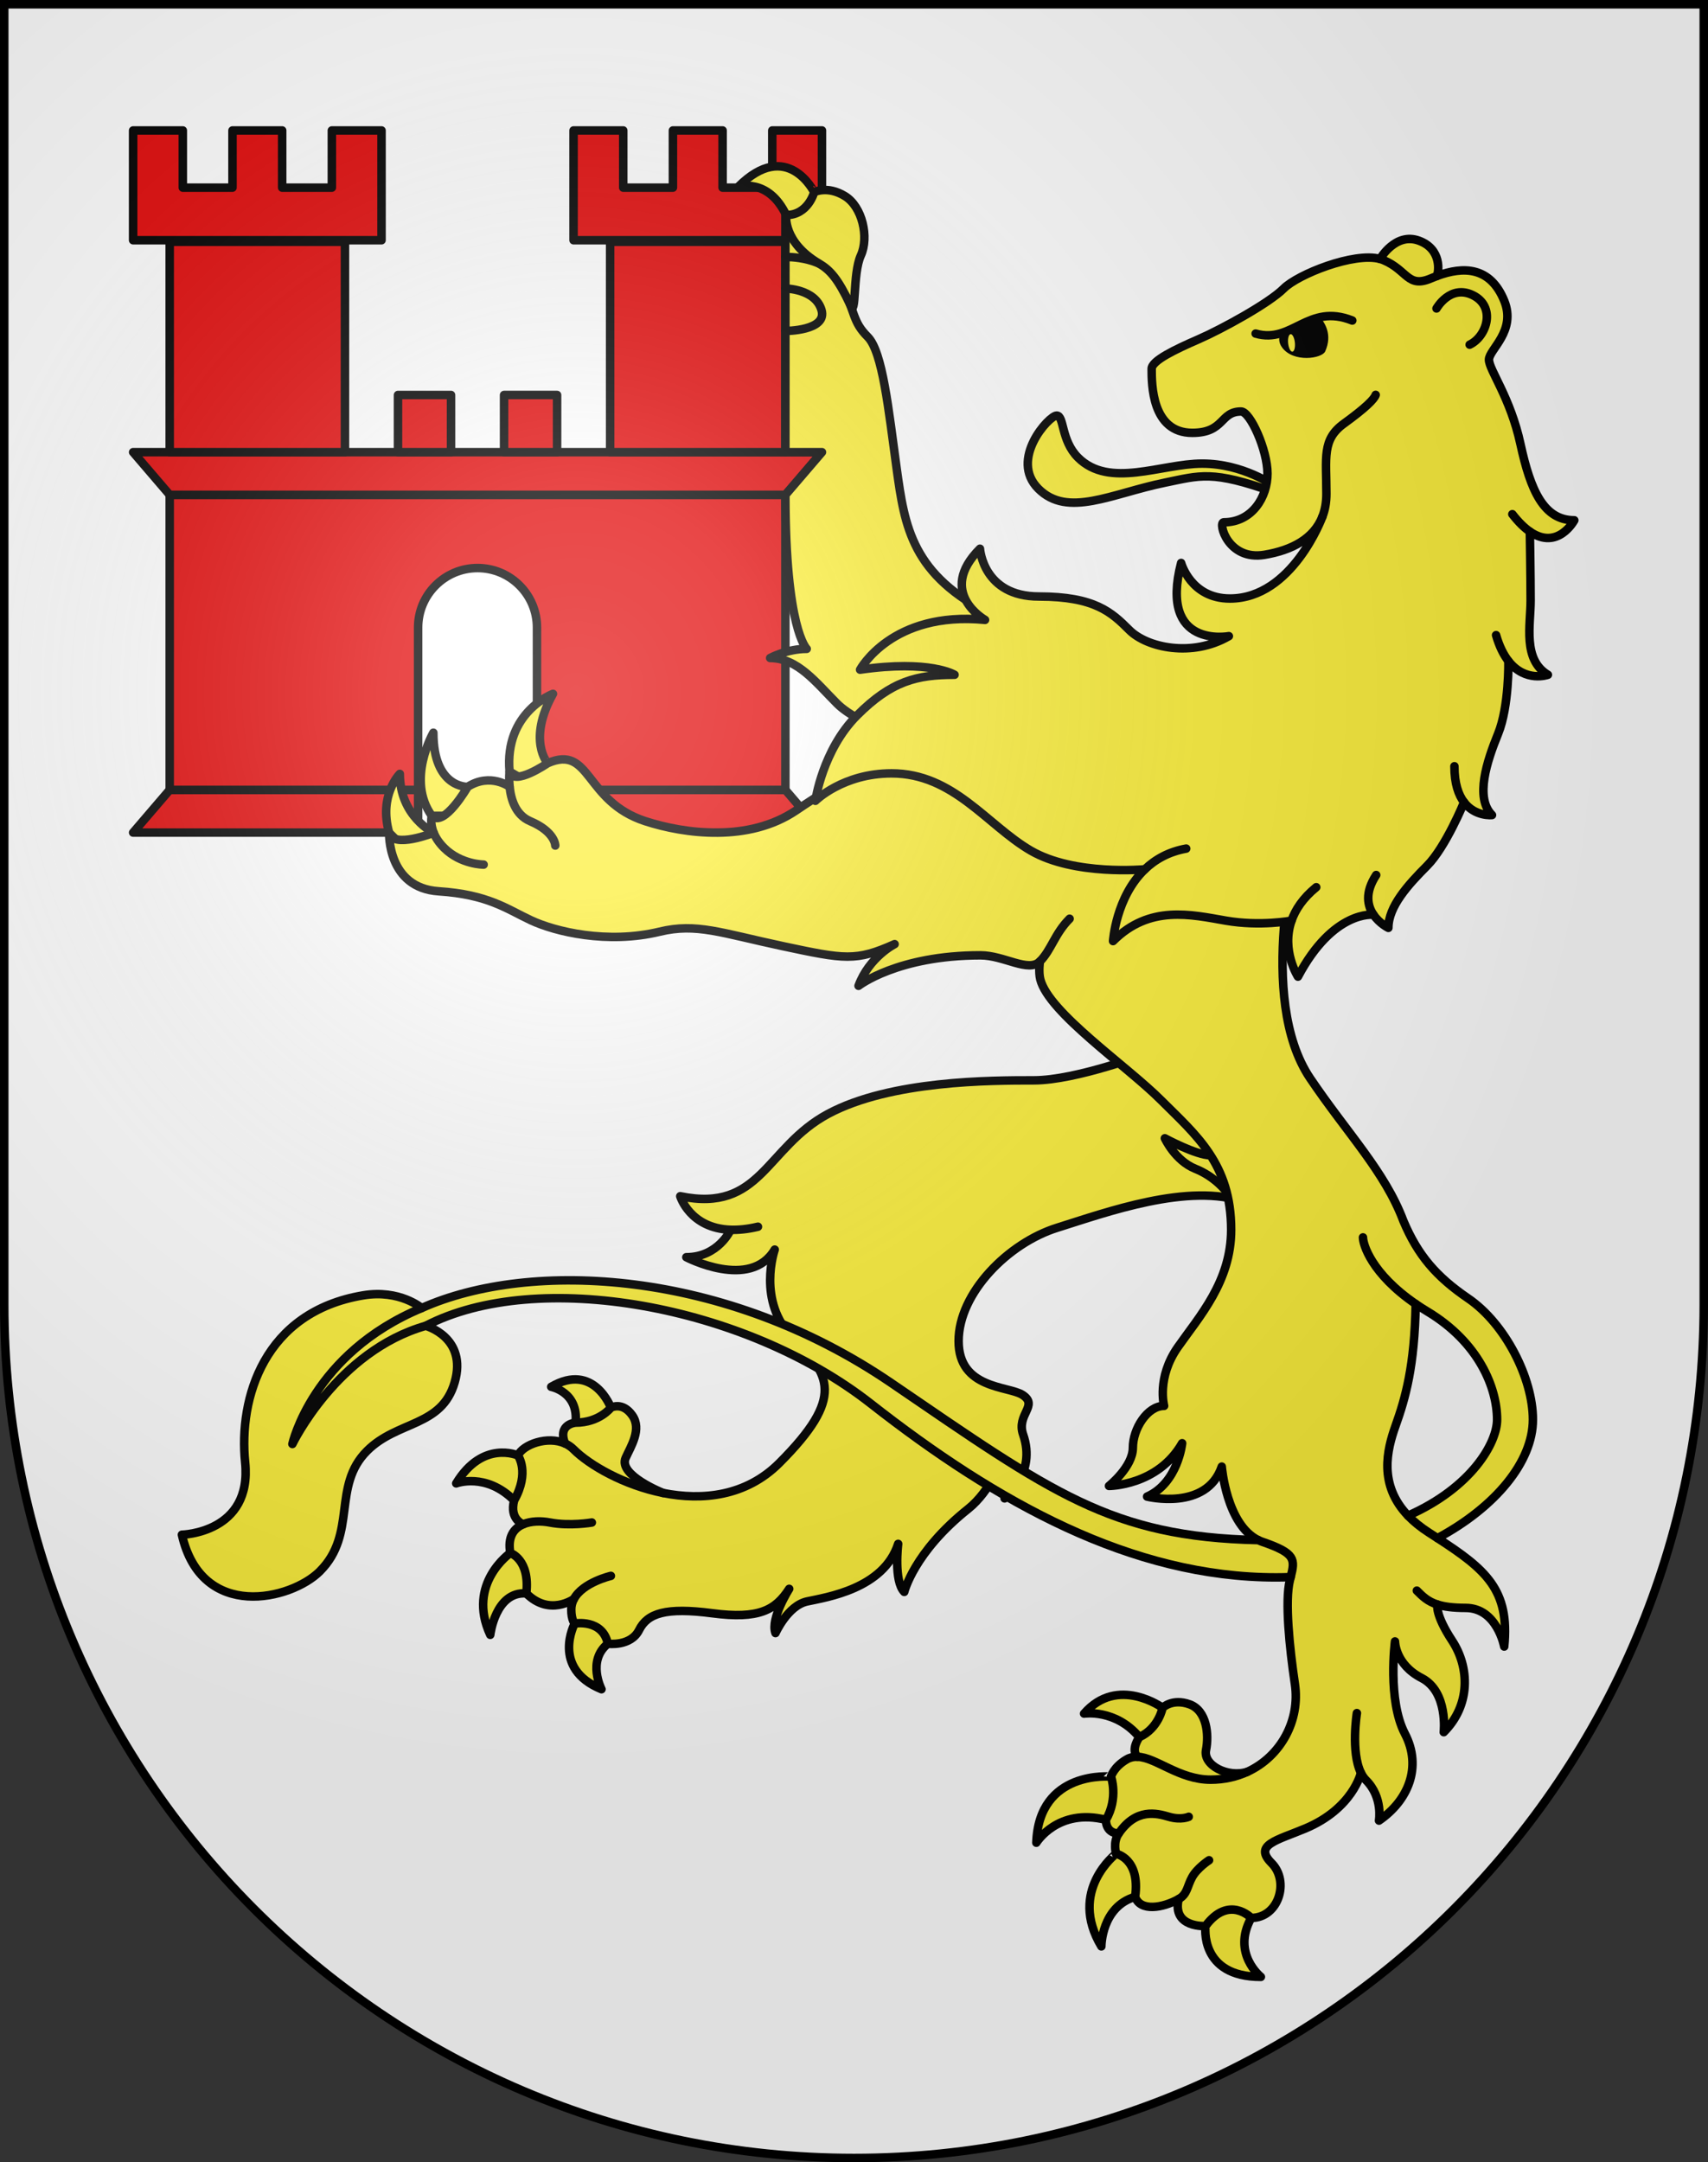
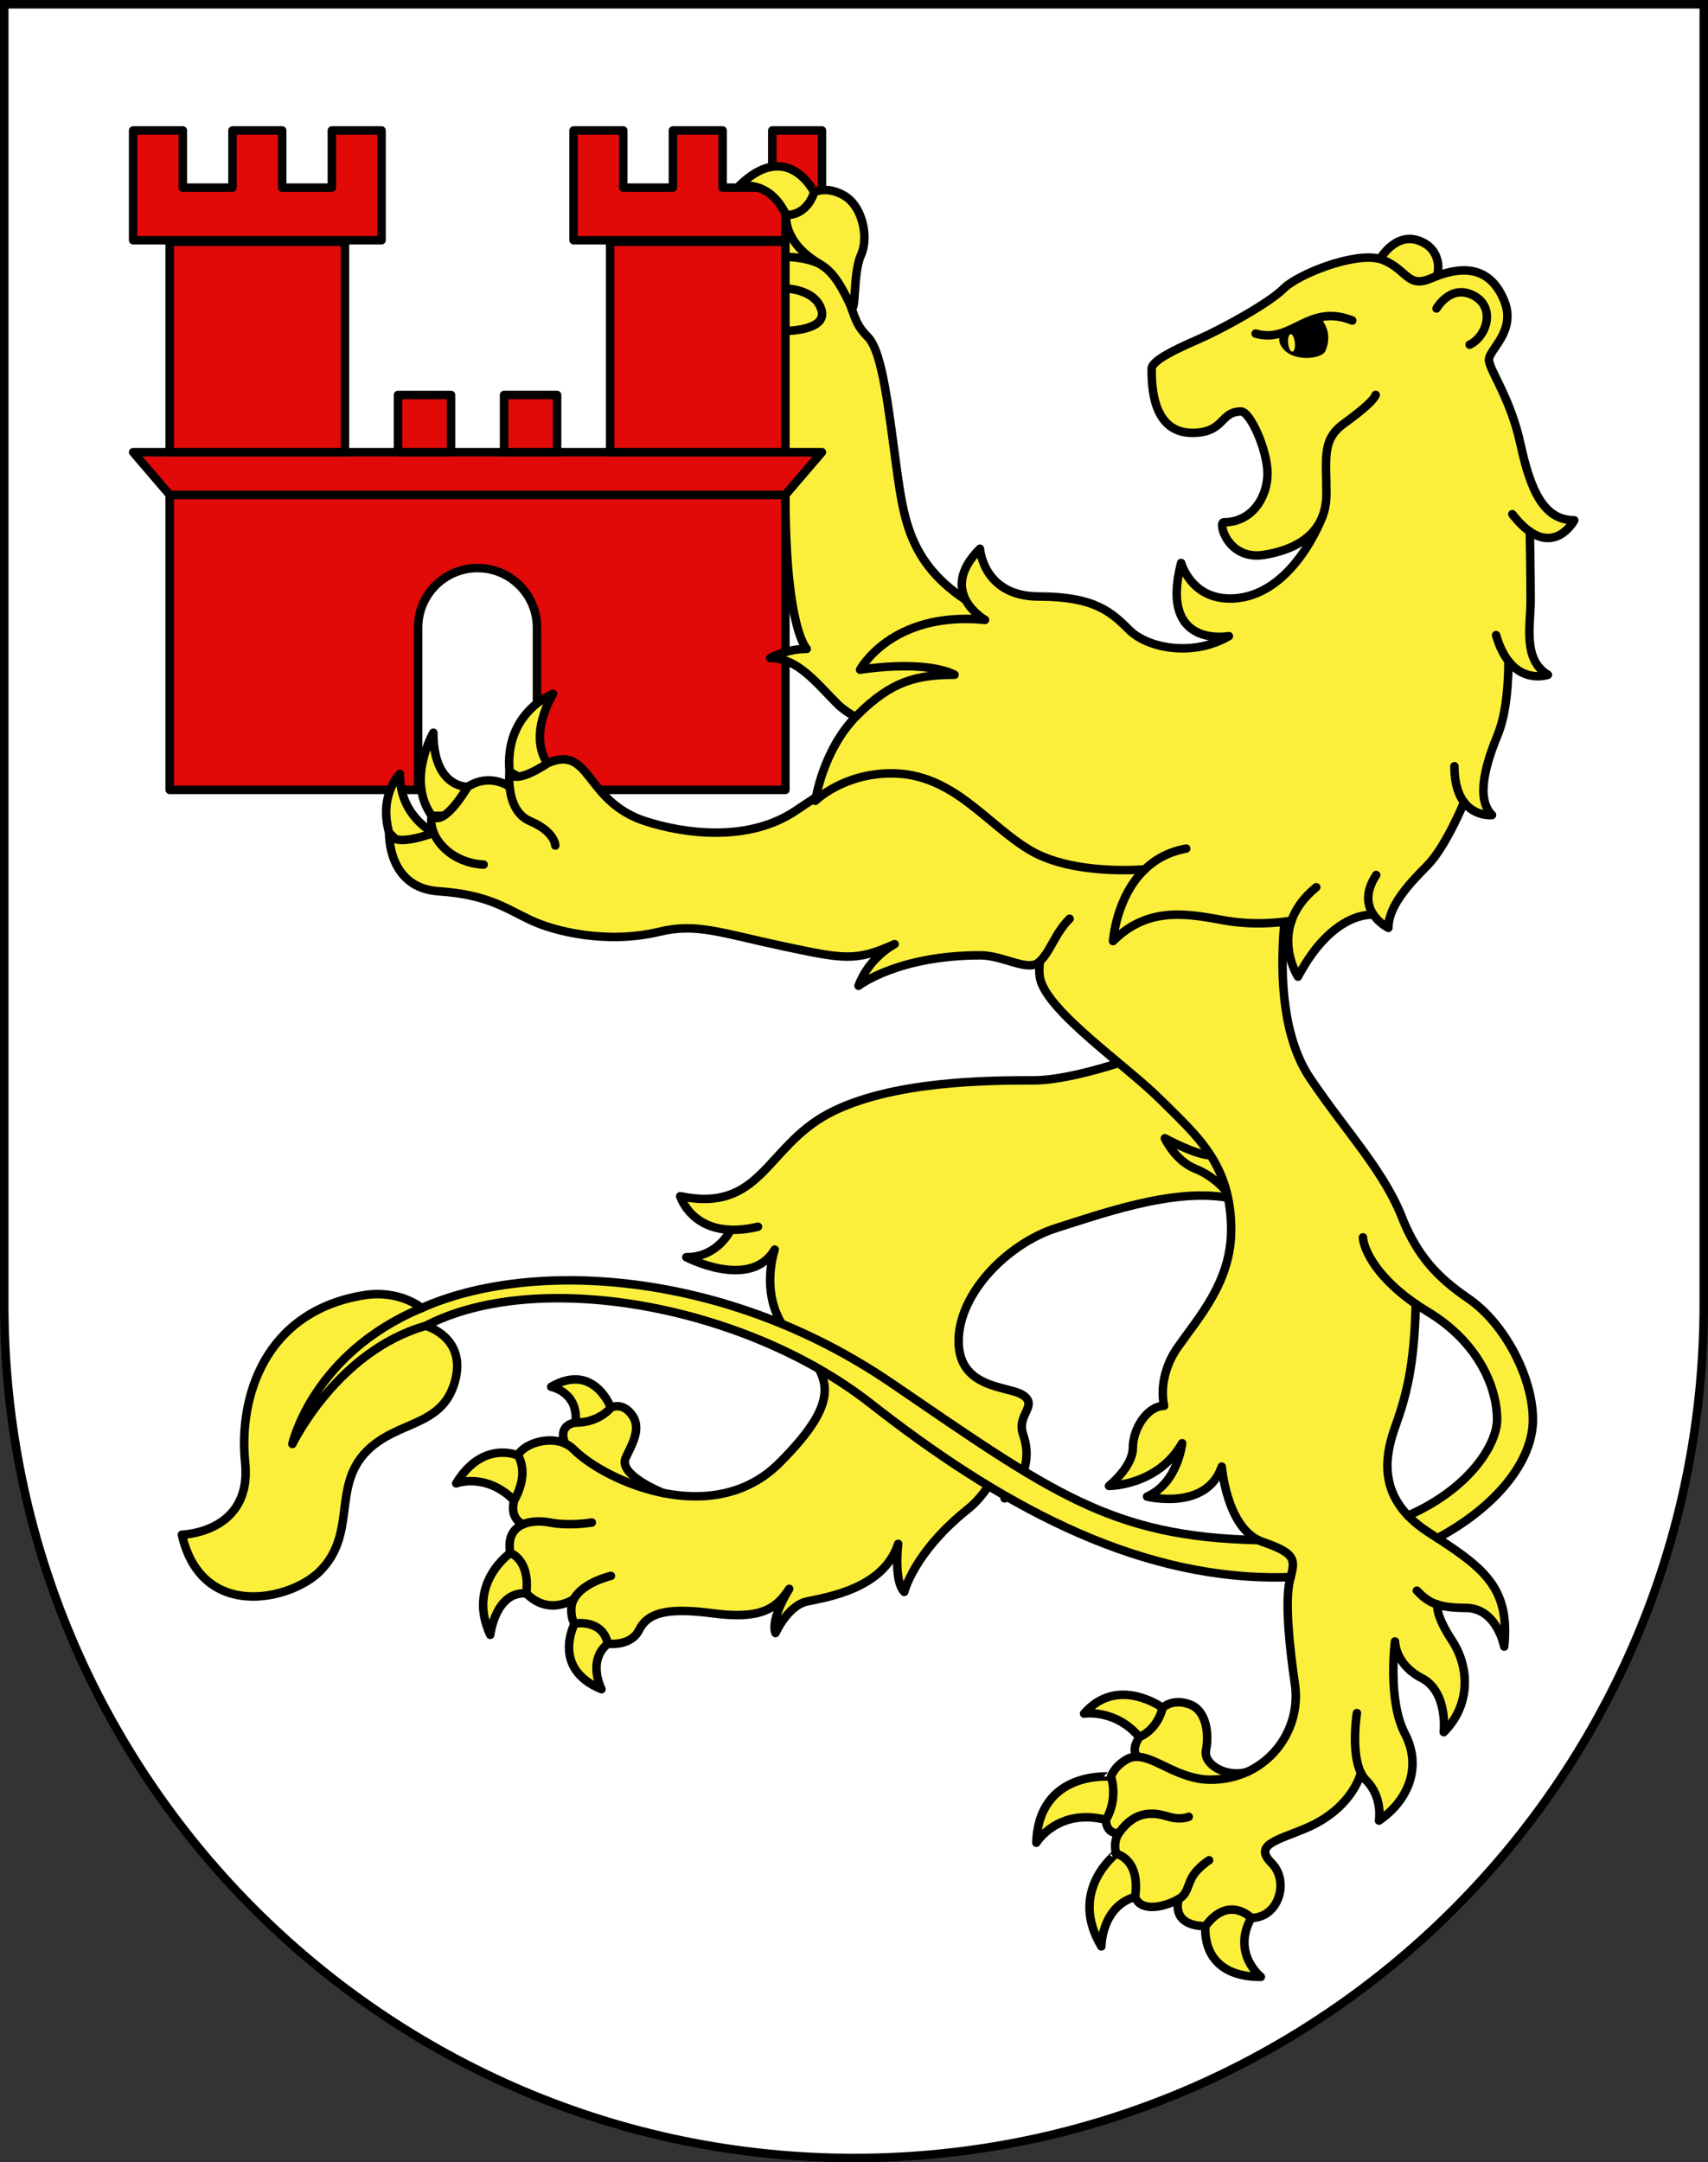
<svg xmlns="http://www.w3.org/2000/svg" xmlns:ns1="http://sodipodi.sourceforge.net/DTD/sodipodi-0.dtd" xmlns:ns2="http://www.inkscape.org/namespaces/inkscape" xmlns:xlink="http://www.w3.org/1999/xlink" height="763" width="603" version="1.0" id="svg20" ns1:version="0.32" ns2:version="0.46" ns1:docname="Brione(Verzasca)-coat_of_arms.svg" ns1:docbase="C:\Documents and Settings\Steve\Bureau\Blason Villages Suisse pour Wikipédia (par Delta-9)" ns2:output_extension="org.inkscape.output.svg.inkscape">
  <rect width="100%" height="100%" fill="#333333" stroke="none" />
  <defs id="defs29">
    <ns2:perspective ns1:type="inkscape:persp3d" ns2:vp_x="0 : 381.5 : 1" ns2:vp_y="0 : 1000 : 0" ns2:vp_z="603 : 381.5 : 1" ns2:persp3d-origin="301.5 : 254.33333 : 1" id="perspective28" />
    <linearGradient id="linearGradient2893">
      <stop style="stop-color:#ffffff;stop-opacity:0.314;" offset="0" id="stop2895" />
      <stop id="stop2897" offset="0.19" style="stop-color:#ffffff;stop-opacity:0.251;" />
      <stop style="stop-color:#6b6b6b;stop-opacity:0.125;" offset="0.6" id="stop2901" />
      <stop style="stop-color:#000000;stop-opacity:0.125;" offset="1" id="stop2899" />
    </linearGradient>
    <linearGradient id="linearGradient2955">
      <stop style="stop-color:white;stop-opacity:0;" offset="0" id="stop2965" />
      <stop style="stop-color:black;stop-opacity:0.646;" offset="1" id="stop2959" />
    </linearGradient>
    <radialGradient ns2:collect="always" xlink:href="#linearGradient2893" id="radialGradient3236" gradientUnits="userSpaceOnUse" gradientTransform="matrix(1.215,1.531577e-24,1.464684e-23,1.267,-839.192,-490.489)" cx="858.042" cy="579.933" fx="858.042" fy="579.933" r="300" />
    <ns2:perspective id="perspective2693" ns2:persp3d-origin="306 : 264 : 1" ns2:vp_z="612 : 396 : 1" ns2:vp_y="0 : 1000 : 0" ns2:vp_x="0 : 396 : 1" ns1:type="inkscape:persp3d" />
  </defs>
  <ns1:namedview ns2:window-height="938" ns2:window-width="1217" ns2:pageshadow="2" ns2:pageopacity="0.0" guidetolerance="10.0" gridtolerance="10.0" objecttolerance="10.0" borderopacity="1.0" bordercolor="#666666" pagecolor="#ffffff" id="base" ns2:zoom="0.60989661" ns2:cx="397.79531" ns2:cy="358.54089" ns2:window-x="1304" ns2:window-y="53" ns2:current-layer="layer1" showgrid="false" showguides="true" ns2:guide-bbox="true">
    <ns1:guide orientation="horizontal" position="761.5" id="guide1885" />
    <ns1:guide orientation="vertical" position="1.5" id="guide1887" />
    <ns1:guide orientation="horizontal" position="1.5" id="guide1889" />
    <ns1:guide orientation="vertical" position="601.5" id="guide1891" />
    <ns1:guide orientation="vertical" position="301.501" id="guide1893" />
  </ns1:namedview>
  <desc id="desc22">Coat of Arms of Canton of Freiburg (Fribourg)</desc>
  <g ns2:groupmode="layer" id="layer1" ns2:label="Fond écu" style="opacity:1" ns1:insensitive="true">
    <path id="path1899" d="M 1.5,1.5 L 1.5,460.368 C 1.5,626.678 135.815,761.5 301.5,761.5 C 467.185,761.5 601.5,626.678 601.5,460.368 L 601.5,1.5 L 1.5,1.5 z" style="fill:#ffffff;fill-opacity:1" />
  </g>
  <g ns2:groupmode="layer" id="layer2" ns2:label="Meubles" style="opacity:1" ns1:insensitive="true">
-     <path style="fill:#e20909;stroke:#000000;stroke-width:3;stroke-linecap:round;stroke-linejoin:round" d="M 47,293.799 L 147.612,293.799 L 147.612,278.734 L 59.912,278.734 L 47,293.799 z M 277.279,278.734 L 189.579,278.734 L 189.579,293.799 L 290.19,293.799 L 277.279,278.734 z" id="path2574" />
    <path style="fill:#e20909;stroke:#000000;stroke-width:3;stroke-linecap:round;stroke-linejoin:round" d="M 59.913,174.625 L 59.913,278.734 L 147.612,278.734 L 147.612,221.434 C 147.612,209.845 157.007,200.451 168.595,200.451 C 180.183,200.451 189.578,209.846 189.578,221.434 L 189.578,278.734 L 277.277,278.734 L 277.277,174.625 L 59.913,174.625 z" id="path2576" />
    <polygon style="fill:#e20909;stroke:#000000;stroke-width:3;stroke-linecap:round;stroke-linejoin:round" points="47,159.56 59.913,174.625 277.278,174.625 290.19,159.56 47,159.56 " id="polygon2578" />
    <path style="fill:#e20909;stroke:#000000;stroke-width:3;stroke-linecap:round;stroke-linejoin:round" d="M 140.51,159.56 L 159.234,159.56 L 159.234,139.379 L 140.51,139.379 L 140.51,159.56 z M 177.957,139.378 L 177.957,159.559 L 196.681,159.559 L 196.681,139.378 L 177.957,139.378 z" id="path2580" />
    <path style="fill:#e20909;stroke:#000000;stroke-width:3;stroke-linecap:round;stroke-linejoin:round" d="M 59.913,159.56 L 121.786,159.56 L 121.786,85.311 L 59.913,85.311 L 59.913,159.56 z M 215.404,85.311 L 215.404,159.56 L 277.278,159.56 L 277.278,85.311 L 215.404,85.311 z" id="path2582" />
    <path style="fill:#e20909;stroke:#000000;stroke-width:3;stroke-linecap:round;stroke-linejoin:round" d="M 117.16,66.215 L 99.62,66.215 L 99.62,46.035 L 82.08,46.035 L 82.08,66.215 L 64.54,66.215 L 64.54,46.035 L 47,46.035 L 47,84.773 L 134.699,84.773 L 134.699,46.035 L 117.159,46.035 L 117.159,66.215 L 117.16,66.215 z M 272.651,46.035 L 272.651,66.215 L 255.11,66.215 L 255.11,46.035 L 237.571,46.035 L 237.571,66.215 L 220.031,66.215 L 220.031,46.035 L 202.491,46.035 L 202.491,84.773 L 290.19,84.773 L 290.19,46.035 L 272.651,46.035 z" id="path2584" />
    <path style="fill:#fcef3c;stroke:#000000;stroke-width:3;stroke-linecap:round;stroke-linejoin:round" d="M 212.355,596.084 C 212.355,596.084 207.153,586.04 214.597,580.031 L 214.597,567.748 L 202.895,572.903 C 202.895,572.903 194.421,588.729 212.355,596.084 z" id="path2588" />
    <path style="fill:#fcef3c;stroke:#000000;stroke-width:3;stroke-linecap:round;stroke-linejoin:round" d="M 173.079,576.895 C 173.079,576.895 174.872,561.47 185.812,562.278 L 191.731,549.455 L 180.163,548.02 C 180.163,548.02 164.65,558.78 173.079,576.895 z" id="path2590" />
    <path style="fill:#fcef3c;stroke:#000000;stroke-width:3;stroke-linecap:round;stroke-linejoin:round" d="M 161.063,523.449 C 161.063,523.449 171.509,519.458 181.508,529.457 L 189.892,521.073 L 182.853,513.585 C 182.854,513.585 170.388,508.025 161.063,523.449 z" id="path2592" />
    <path style="fill:#fcef3c;stroke:#000000;stroke-width:3;stroke-linecap:round;stroke-linejoin:round" d="M 194.601,489.375 C 194.601,489.375 204.285,491.169 203.209,502.018 L 213.252,503.722 L 215.673,496.727 C 215.673,496.727 209.665,480.587 194.601,489.375 z" id="path2594" />
    <path style="fill:#fcef3c;stroke:#000000;stroke-width:3;stroke-linecap:round;stroke-linejoin:round" d="M 405.329,371.544 C 405.329,371.544 380.042,381.228 364.977,381.228 C 349.912,381.228 314.401,381.228 292.342,393.065 C 270.283,404.903 268.669,428.038 240.154,422.12 C 240.154,422.12 243.553,433.452 257.951,433.96 C 257.951,433.96 253.605,443.64 242.306,443.64 C 242.306,443.64 264.903,455.478 273.512,440.952 C 273.512,440.952 267.055,459.245 279.968,472.157 C 292.881,485.069 298.531,492.872 275.126,516.276 C 263.382,528.019 247.981,529.602 234.122,526.839 C 234.122,526.839 218.168,520.574 220.875,514.484 C 222.668,510.448 226.704,504.351 223.206,499.42 C 219.709,494.487 215.674,496.729 215.674,496.729 C 215.674,496.729 211.638,502.02 203.21,502.02 C 203.21,502.02 196.756,502.476 199.491,509.375 C 193.308,506.593 184.683,509.7 182.855,513.587 C 182.855,513.587 187.159,519.506 181.509,529.459 C 179.761,536.184 184.709,537.877 184.709,537.877 C 181.343,539.306 179.13,542.404 180.165,548.022 C 180.165,548.022 187.159,550.173 185.814,562.28 C 194.02,570.485 202.632,564.227 202.632,564.227 C 202.039,565.331 201.686,566.563 201.686,567.929 C 201.686,571.695 202.897,572.906 202.897,572.906 C 202.897,572.906 212.716,571.158 214.599,580.034 C 214.599,580.034 222.669,581.111 225.628,575.192 C 228.587,569.273 235.044,567.122 251.454,569.273 C 267.864,571.426 273.782,568.198 278.624,560.666 C 278.624,560.666 271.898,571.158 273.782,576.269 C 273.782,576.269 278.086,566.584 284.946,565.105 C 291.806,563.625 311.982,560.667 317.094,544.794 C 317.094,544.794 315.48,557.976 319.245,561.742 C 319.245,561.742 322.599,547.724 341.843,532.419 C 349.734,526.143 353.86,514.844 353.86,514.844 C 353.86,514.844 356.908,519.955 354.666,528.743 C 354.666,528.743 366.055,520.046 361.213,506.234 C 358.723,499.131 366.773,496.013 361.033,492.246 C 356.122,489.022 338.435,490.273 338.435,473.237 C 338.435,456.199 356.011,438.622 373.228,433.242 C 390.446,427.86 419.857,417.1 439.585,424.274 L 434.205,395.221 L 405.329,371.544 z" id="path2596" />
    <path style="fill:none;stroke:#000000;stroke-width:3;stroke-linecap:round;stroke-linejoin:round" d="M 257.951,433.96 C 260.736,434.059 263.931,433.752 267.594,432.88" id="path2598" />
    <path style="fill:none;stroke:#000000;stroke-width:3;stroke-linecap:round;stroke-linejoin:round" d="M 184.708,537.875 C 187.467,536.701 191,536.652 194.153,537.258 C 201.147,538.604 208.948,537.258 208.948,537.258" id="path2600" />
    <path style="fill:none;stroke:#000000;stroke-width:3;stroke-linecap:round;stroke-linejoin:round" d="M 215.673,556.09 C 215.673,556.09 205.773,558.374 202.63,564.225" id="path2602" />
    <path style="fill:none;stroke:#000000;stroke-width:3;stroke-linecap:round;stroke-linejoin:round" d="M 234.122,526.838 C 220.361,524.093 208.121,517.063 202.492,511.433 C 201.602,510.543 200.584,509.867 199.49,509.373" id="path2604" />
    <path style="fill:none;stroke:#000000;stroke-width:3;stroke-linecap:round;stroke-linejoin:round" d="M 433.057,420.615 C 433.057,420.615 429.182,415.303 422.008,412.434 C 414.834,409.564 411.248,401.674 411.248,401.674 C 411.248,401.674 422.307,407.663 427.358,407.663" id="path2606" />
    <polygon style="fill:#fcef3c;stroke:#000000;stroke-width:3;stroke-linecap:round;stroke-linejoin:round" points="277.278,90.691 277.278,75.896 295.571,91.23 299.337,94.996 301.027,108.426 299.337,120.015 277.278,90.691 " id="polygon2610" />
    <path style="fill:#fcef3c;stroke:#000000;stroke-width:3;stroke-linecap:round;stroke-linejoin:round" d="M 327.853,265.014 C 327.853,265.014 303.104,255.867 295.571,248.335 C 288.038,240.802 281.582,232.194 271.898,232.194 C 271.898,232.194 277.816,228.965 284.811,228.965 C 284.811,228.965 277.279,221.97 277.279,174.624 L 290.192,159.559 L 277.279,159.559 L 277.279,90.691 C 277.279,90.691 292.343,90.153 297.186,100.376 C 302.029,110.598 301.042,113.558 306.333,118.848 C 311.624,124.139 313.685,144.494 316.555,165.298 C 319.425,186.102 321.937,202.961 350.451,217.129 L 379.327,251.383 L 327.853,265.014 z" id="path2612" />
    <path style="fill:#fcef3c;stroke:#000000;stroke-width:3;stroke-linecap:round;stroke-linejoin:round" d="M 260.599,65.942 C 260.599,65.942 271.224,62.579 277.547,75.895 L 286.963,75.895 L 287.439,67.809 C 287.438,67.809 277.95,48.591 260.599,65.942 z" id="path2614" />
    <path style="fill:#fcef3c;stroke:#000000;stroke-width:3;stroke-linecap:round;stroke-linejoin:round" d="M 300.192,107.592 C 302.45,112.395 300.951,96.61 303.91,90.154 C 306.869,83.698 304.449,72.938 298.261,69.171 C 292.073,65.405 287.438,67.81 287.438,67.81 C 287.438,67.81 285.348,75.896 277.547,75.896 C 277.547,75.896 276.248,85.392 289.191,93.011 C 293.02,95.265 295.828,98.305 300.192,107.592 z" id="path2616" />
    <path style="fill:none;stroke:#000000;stroke-width:3;stroke-linecap:round;stroke-linejoin:round" d="M 277.278,101.811 C 277.278,101.811 287.77,101.901 290.011,109.344 C 292.252,116.787 277.278,116.787 277.278,116.787" id="path2618" />
    <path style="fill:#fcef3c;stroke:#000000;stroke-width:3;stroke-linecap:round;stroke-linejoin:round" d="M 445.144,697.592 C 445.144,697.592 434.744,689.342 441.738,676.788 L 434.563,664.055 L 425.597,679.657 C 425.597,679.656 423.264,697.592 445.144,697.592 z" id="path2622" />
    <path style="fill:#fcef3c;stroke:#000000;stroke-width:3;stroke-linecap:round;stroke-linejoin:round" d="M 388.83,686.831 C 388.83,686.831 388.829,672.843 400.757,669.345 L 407.662,655.984 L 394.03,654.147 C 394.03,654.146 376.993,667.104 388.83,686.831 z" id="path2624" />
    <path style="fill:#fcef3c;stroke:#000000;stroke-width:3;stroke-linecap:round;stroke-linejoin:round" d="M 365.873,650.245 C 365.873,650.245 373.406,637.872 390.444,642.176 L 398.964,633.656 L 392.237,626.931 C 392.237,626.932 366.771,624.419 365.873,650.245 z" id="path2626" />
    <path style="fill:#fcef3c;stroke:#000000;stroke-width:3;stroke-linecap:round;stroke-linejoin:round" d="M 382.732,604.691 C 382.732,604.691 393.781,602.93 402.236,612.986 L 412.862,612.986 L 410.441,602.629 C 410.441,602.629 394.568,591.063 382.732,604.691 z" id="path2628" />
    <path style="fill:#fcef3c;stroke:#000000;stroke-width:3;stroke-linecap:round;stroke-linejoin:round" d="M 141.156,273.084 C 141.156,273.084 133.623,280.543 137.39,293.861 L 147.177,303.649 L 153.108,293.861 C 153.107,293.861 141.156,288.149 141.156,273.084 z" id="path2630" />
    <path style="fill:#fcef3c;stroke:#000000;stroke-width:3;stroke-linecap:round;stroke-linejoin:round" d="M 152.992,258.558 C 152.992,258.558 143.307,275.237 152.454,287.881 L 165.098,287.881 L 165.098,277.655 C 165.098,277.655 152.992,278.196 152.992,258.558 z" id="path2632" />
    <path style="fill:#fcef3c;stroke:#000000;stroke-width:3;stroke-linecap:round;stroke-linejoin:round" d="M 195.228,244.837 C 195.228,244.837 178.012,251.294 179.895,272.277 L 191.463,279.002 L 193.346,269.318 C 193.345,269.318 186.082,261.248 195.228,244.837 z" id="path2634" />
    <path style="fill:#fcef3c;stroke:#000000;stroke-width:3;stroke-linecap:round;stroke-linejoin:round" d="M 507.502,542.775 C 528.044,531.757 541.183,515.783 541.183,500.941 C 541.183,486.414 531.476,467.142 518.317,458.167 C 507.042,450.478 500.562,442.924 495.463,430.842 C 488.876,413.339 475.742,400.059 462.542,380.51 C 443.351,352.091 458.416,295.681 458.416,295.681 L 314.762,265.552 C 314.762,265.552 297.724,274.699 281.046,285.998 C 264.366,297.296 241.747,294.303 227.78,289.764 C 206.259,282.77 208.68,262.593 193.346,269.319 C 193.346,269.319 181.241,277.658 179.895,272.278 C 179.895,272.278 179.618,274.631 179.924,277.655 C 179.924,277.655 173.17,272.541 165.099,277.655 C 165.099,277.655 156.76,292.185 152.455,287.881 C 152.455,287.881 151.703,290.388 153.108,293.862 C 153.108,293.862 138.735,299.574 137.39,293.862 C 137.39,293.862 136.656,313.315 154.876,314.513 C 172.293,315.659 178.818,320.701 187.427,324.736 C 196.036,328.771 214.426,333.227 232.891,328.771 C 245.894,325.633 254.502,329.219 276.382,333.882 C 298.262,338.545 302.208,339.263 315.837,333.164 C 315.837,333.164 306.87,337.648 303.105,347.871 C 303.105,347.871 316.824,337.11 346.147,337.11 C 354.488,337.11 363.095,343.298 367.13,339.262 C 367.13,339.262 366.592,342.938 367.264,345.584 C 370.265,357.384 397.663,375.982 409.905,388.223 C 422.144,400.464 434.653,410.552 434.653,433.956 C 434.653,452.249 423.356,464.624 415.823,475.385 C 408.29,486.146 410.98,496.1 410.98,496.1 C 405.062,496.1 399.951,504.169 399.951,510.895 C 399.951,517.621 391.522,524.346 391.522,524.346 C 391.522,524.346 408.739,524.346 417.348,509.281 C 417.348,509.281 415.913,523.27 404.973,528.112 C 404.973,528.112 425.954,533.311 431.336,517.531 C 431.336,517.531 432.988,538.018 444.223,543.47 L 455.666,556.523 C 455.57,556.901 455.471,557.294 455.368,557.705 C 453.573,564.877 455.241,581.395 457.161,594.291 C 459.057,607.03 452.252,619.768 440.377,625.232 C 433.508,627.427 424.699,622.94 425.776,617.56 C 426.851,612.18 426.112,603.638 419.991,601.419 C 413.872,599.199 410.442,602.629 410.442,602.629 C 410.442,602.629 409.096,609.893 402.237,612.986 C 402.237,612.986 399.059,617.413 401.569,619.923 C 400.252,619.879 398.998,620.141 397.798,620.833 C 393.135,623.524 392.238,626.932 392.238,626.932 C 392.238,626.932 394.928,634.465 390.445,642.176 C 390.445,642.176 390.131,646.795 394.927,647.018 C 392.82,650.113 394.031,654.147 394.031,654.147 C 394.031,654.147 402.639,655.76 400.758,669.345 C 402.573,674.658 410.576,673.246 416.092,670.152 C 413.759,680.376 425.598,679.657 425.598,679.657 C 433.847,668.538 441.739,676.789 441.739,676.789 C 451.423,676.789 455.369,663.876 448.912,657.42 C 442.456,650.963 450.795,649.44 460.839,645.226 C 477.657,638.168 480.471,625.593 480.471,625.593 C 480.959,626.588 481.553,627.469 482.27,628.187 C 488.324,634.241 486.843,642.445 486.843,642.445 C 497.067,635.452 502.178,623.614 495.989,611.778 C 489.801,599.941 492.493,579.226 492.493,579.226 C 492.493,579.226 492.493,587.296 501.908,592.138 C 511.324,596.981 509.709,611.24 509.709,611.24 C 519.26,601.689 518.855,588.374 512.669,578.958 C 506.481,569.542 507.486,566.208 507.486,566.208 C 509.829,566.953 512.94,567.391 517.422,567.391 C 528.542,567.391 531.053,581.02 531.053,581.02 C 533.087,560.998 524.529,553.818 507.502,542.775 z M 497.087,534.841 L 497.114,534.874 C 486.627,523.924 489.649,511.644 492.671,503.184 C 496.214,493.26 499.409,482.12 499.804,460.144 C 501.129,461.053 502.546,461.965 504.059,462.875 C 522.082,473.727 528.538,489.732 528.538,500.941 C 528.538,509.239 519.423,524.993 497.087,534.841 z" id="path2636" />
    <path style="fill:none;stroke:#000000;stroke-width:3;stroke-linecap:round;stroke-linejoin:round" d="M 179.923,277.655 C 180.356,281.934 181.956,287.557 187.157,289.764 C 196.035,293.53 196.035,298.372 196.035,298.372" id="path2638" />
    <path style="fill:none;stroke:#000000;stroke-width:3;stroke-linecap:round;stroke-linejoin:round" d="M 153.107,293.861 C 153.76,295.476 154.879,297.3 156.758,299.179 C 162.676,305.097 170.747,305.097 170.747,305.097" id="path2640" />
    <path style="fill:none;stroke:#000000;stroke-width:3;stroke-linecap:round;stroke-linejoin:round" d="M 507.484,566.206 C 504.016,565.103 502.238,563.325 500.204,561.291" id="path2642" />
    <path style="fill:none;stroke:#000000;stroke-width:3;stroke-linecap:round;stroke-linejoin:round" d="M 480.469,625.592 C 476.846,618.199 479.04,604.513 479.04,604.513" id="path2644" />
    <path style="fill:none;stroke:#000000;stroke-width:3;stroke-linecap:round;stroke-linejoin:round" d="M 426.851,656.433 C 426.851,656.433 422.681,659.123 420.866,662.418 C 419.051,665.713 419.249,668.381 416.092,670.151" id="path2646" />
    <path style="fill:none;stroke:#000000;stroke-width:3;stroke-linecap:round;stroke-linejoin:round" d="M 419.676,641.1 C 419.676,641.1 416.987,642.356 412.683,641.1 C 408.378,639.843 401.128,637.917 394.927,647.018" id="path2648" />
    <path style="fill:none;stroke:#000000;stroke-width:3;stroke-linecap:round;stroke-linejoin:round" d="M 440.376,625.231 C 436.537,626.999 432.165,628.006 427.389,628.006 C 416.332,628.006 408.152,620.142 401.569,619.922" id="path2650" />
    <path style="fill:none;stroke:#000000;stroke-width:3;stroke-linecap:round;stroke-linejoin:round" d="M 367.129,339.263 C 371.164,335.227 372.376,329.444 377.621,324.198" id="path2652" />
    <path style="fill:none;stroke:#000000;stroke-width:3;stroke-linecap:round;stroke-linejoin:round" d="M 481.192,436.646 C 481.192,439.125 484.161,449.412 499.803,460.143" id="path2654" />
    <path style="fill:none;stroke:#000000;stroke-width:3;stroke-linecap:round;stroke-linejoin:round" d="M 507.502,542.775 C 506.531,542.145 505.533,541.503 504.508,540.846 C 501.511,538.924 499.077,536.921 497.114,534.873" id="path2656" />
    <path style="fill:#fcef3c;stroke:#000000;stroke-width:3;stroke-linecap:round;stroke-linejoin:round" d="M 445.682,544.074 C 445.178,543.9 444.692,543.697 444.222,543.47 C 392.075,542.337 371.188,526.597 314.671,488.029 C 255.936,447.946 187.426,444.359 148.867,461.576 L 123.4,468.391 L 93.808,510.088 L 102.685,518.966 L 120.44,499.596 L 144.92,476.192 L 150.301,467.852 C 189.577,447.408 262.75,460.321 307.407,495.291 C 352.063,530.264 399.409,556.628 450.522,556.628 C 452.249,556.628 453.961,556.592 455.664,556.523 C 457.238,550.277 457.519,548.132 445.682,544.074 z" id="path2658" />
    <path style="fill:#fcef3c;stroke:#000000;stroke-width:3;stroke-linecap:round;stroke-linejoin:round" d="M 150.302,467.852 C 150.302,467.852 165.098,471.887 160.525,487.76 C 155.951,503.631 140.348,501.21 129.588,511.971 C 117.079,524.481 126.225,541.159 112.909,554.476 C 102.82,564.563 71.211,572.231 64.217,541.563 C 64.217,541.563 89.101,541.024 86.545,516.007 C 84.245,493.486 93.117,462.945 128.243,457.092 C 141.156,454.94 148.868,461.575 148.868,461.575 C 110.309,477.627 103.225,509.55 103.225,509.55 C 103.225,509.55 118.98,476.758 150.302,467.852 z" id="path2660" />
-     <path style="fill:#fcef3c;stroke:#000000;stroke-width:3;stroke-linecap:round;stroke-linejoin:round" d="M 449.717,171.396 C 449.717,171.396 438.957,163.595 424.43,163.595 C 409.904,163.595 391.659,172.523 380.58,161.443 C 374.526,155.39 375.737,146.647 373.048,146.647 C 370.358,146.647 356.235,162.115 366.591,172.473 C 376.948,182.829 392.415,174.168 411.248,170.321 C 423.758,167.765 427.927,165.882 449.717,173.683 L 449.717,171.396 z" id="path2664" />
    <path style="fill:#fcef3c;stroke:#000000;stroke-width:3;stroke-linecap:round;stroke-linejoin:round" d="M 487.217,91.378 C 487.217,91.378 492.626,81.858 500.981,84.94 C 509.049,87.916 507.999,95.927 507.27,97.402 C 516.668,93.884 526.135,94.076 531.05,106.114 C 535.43,116.844 525.669,123.332 525.669,126.918 C 525.669,130.504 533.202,140.189 536.788,156.689 C 540.376,173.189 545.039,183.59 555.799,183.59 C 555.799,183.59 550.006,194.422 540.108,187.588 C 540.108,187.588 540.377,203.318 540.377,211.927 C 540.377,220.535 537.507,232.73 546.475,238.111 C 546.475,238.111 538.549,240.973 532.529,233.243 C 532.529,233.243 532.843,249.23 528.899,258.915 C 524.954,268.599 520.648,281.511 526.747,287.61 C 526.747,287.61 520.809,288.251 516.876,283.093 C 516.876,283.093 510.426,298.908 503.792,305.544 C 497.156,312.18 490.162,319.892 490.162,327.424 C 490.162,327.424 487.024,325.9 484.917,322.805 C 484.917,322.805 470.793,320.967 458.238,344.64 C 458.238,344.64 452.292,335.433 455.969,324.874 C 455.969,324.874 444.966,326.988 432.771,324.874 C 420.576,322.76 405.869,319.174 392.957,332.086 C 392.957,332.086 393.937,316.568 404.188,306.755 C 404.188,306.755 379.327,309.13 363.903,300.163 C 348.48,291.196 336.642,272.902 314.762,272.902 C 297.545,272.902 287.861,282.587 287.861,282.587 C 287.861,282.587 290.371,264.653 302.567,252.458 C 314.762,240.262 323.728,238.11 337.001,238.11 C 337.001,238.11 328.394,232.73 303.643,236.317 C 303.643,236.317 314.763,215.513 347.762,218.741 C 347.762,218.741 330.546,209.056 345.97,193.633 C 345.97,193.633 347.046,210.491 366.774,210.491 C 386.502,210.491 392.42,216.051 398.698,222.327 C 404.974,228.604 420.935,232.012 433.847,224.48 C 433.847,224.48 409.1,229.143 416.99,198.654 C 416.99,198.654 420.397,211.208 434.208,211.208 C 456.264,211.208 466.843,182.372 466.843,182.372 C 463.82,189.99 456.26,194.142 446.404,195.785 C 433.491,197.936 429.904,184.306 432.056,184.306 C 442.099,184.306 447.479,175.339 447.479,167.089 C 447.479,158.839 441.381,145.209 438.153,145.209 C 430.621,145.209 432.414,152.742 420.936,152.742 C 406.587,152.742 406.588,135.525 406.588,130.144 C 406.588,127.274 414.837,123.329 423.088,119.742 C 431.338,116.156 448.017,107.009 453.217,101.807 C 458.196,96.829 477.993,88.883 487.217,91.378 z" id="path2666" />
    <path style="fill:none;stroke:#000000;stroke-width:3;stroke-linecap:round;stroke-linejoin:round" d="M 540.107,187.59 C 538.194,186.269 536.127,184.287 533.919,181.44" id="path2668" />
    <path style="fill:none;stroke:#000000;stroke-width:3;stroke-linecap:round;stroke-linejoin:round" d="M 532.527,233.245 C 530.865,231.108 529.345,228.162 528.18,224.124" id="path2670" />
    <path style="fill:none;stroke:#000000;stroke-width:3;stroke-linecap:round;stroke-linejoin:round" d="M 516.874,283.095 C 514.928,280.543 513.475,276.57 513.475,270.394" id="path2672" />
    <path style="fill:none;stroke:#000000;stroke-width:3;stroke-linecap:round;stroke-linejoin:round" d="M 484.915,322.807 C 482.808,319.713 481.73,315.051 485.855,308.774" id="path2674" />
    <path style="fill:none;stroke:#000000;stroke-width:3;stroke-linecap:round;stroke-linejoin:round" d="M 455.968,324.877 C 457.32,320.997 459.97,316.934 464.693,313.078" id="path2676" />
    <path style="fill:none;stroke:#000000;stroke-width:3;stroke-linecap:round;stroke-linejoin:round" d="M 404.187,306.758 C 407.788,303.311 412.532,300.568 418.781,299.448" id="path2678" />
    <path style="fill:none;stroke:#000000;stroke-width:3;stroke-linecap:round;stroke-linejoin:round" d="M 466.84,182.375 C 467.778,180.015 468.279,177.321 468.279,174.266 C 468.279,161.353 466.665,155.12 474.467,149.472 C 482.267,143.822 485.183,140.819 485.675,139.339" id="path2680" />
    <path style="fill:none;stroke:#000000;stroke-width:3;stroke-linecap:round;stroke-linejoin:round" d="M 507.27,97.403 C 506.586,97.658 505.905,97.933 505.224,98.224 C 496.883,101.798 496.975,95.355 488.367,91.767 C 488.005,91.616 487.622,91.487 487.218,91.378" id="path2682" />
    <path style="fill:none;stroke:#000000;stroke-width:3;stroke-linecap:round;stroke-linejoin:round" d="M 507.152,108.851 C 507.152,108.851 511.951,100.287 519.929,104.143 C 528.208,108.143 525.041,118.67 518.853,121.629" id="path2684" />
    <path id="_x3C_Tracé_x3E__6_" d="M 465.567,111.447 C 460.363,112.656 456.86,116.743 452.025,117.817 C 451.451,119.198 451.349,120.869 452.635,122.619 C 456.633,128.072 466.699,126.555 467.849,124.009 C 470.524,118.069 467.726,113.696 465.567,111.447 z M 456.243,124.1 C 455.579,124.111 454.916,122.73 454.759,121.022 C 454.604,119.313 455.013,117.918 455.677,117.911 C 456.338,117.901 457.001,119.281 457.158,120.99 C 457.31,122.701 456.902,124.092 456.243,124.1 z" />
    <path style="fill:none;stroke:#000000;stroke-width:3;stroke-linecap:round;stroke-linejoin:round" id="path2100" d="M 443.3,117.713 C 456.236,121.442 461.711,106.846 477.414,113.106" />
  </g>
  <g ns2:groupmode="layer" id="layer3" ns2:label="Reflet final" style="display:inline" ns1:insensitive="true">
-     <path style="fill:url(#radialGradient3236);fill-opacity:1" d="M 1.5,1.5 L 1.5,460.368 C 1.5,626.679 135.815,761.5 301.5,761.5 C 467.185,761.5 601.5,626.679 601.5,460.368 L 601.5,1.5 L 1.5,1.5 z " id="path2346" />
-   </g>
+     </g>
  <g ns2:groupmode="layer" id="layer4" ns2:label="Contour final" style="display:inline" ns1:insensitive="true">
    <path style="fill:none;fill-opacity:1;stroke:#000000;stroke-width:3;stroke-miterlimit:4;stroke-dasharray:none;stroke-opacity:1" d="M 1.5,1.5 L 1.5,460.368 C 1.5,626.679 135.815,761.5 301.5,761.5 C 467.185,761.5 601.5,626.679 601.5,460.368 L 601.5,1.5 L 1.5,1.5 z " id="path3239" />
  </g>
</svg>